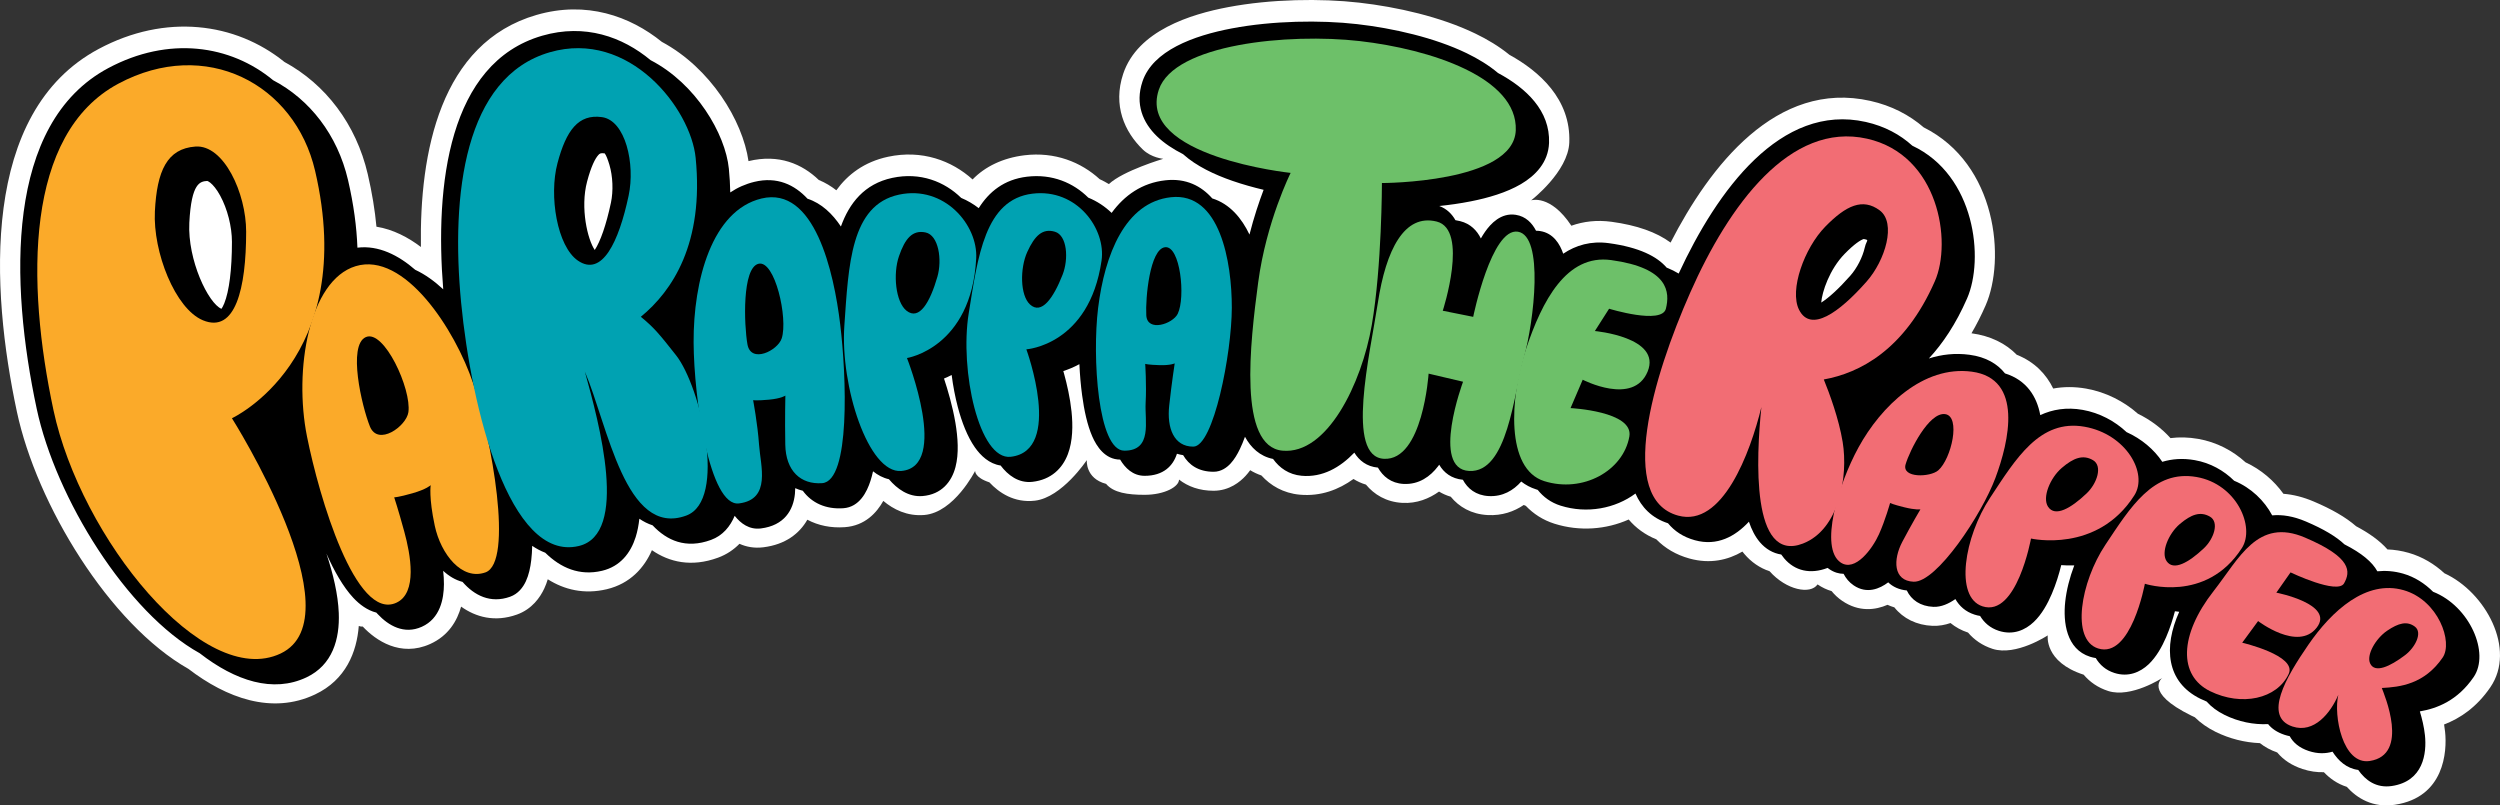
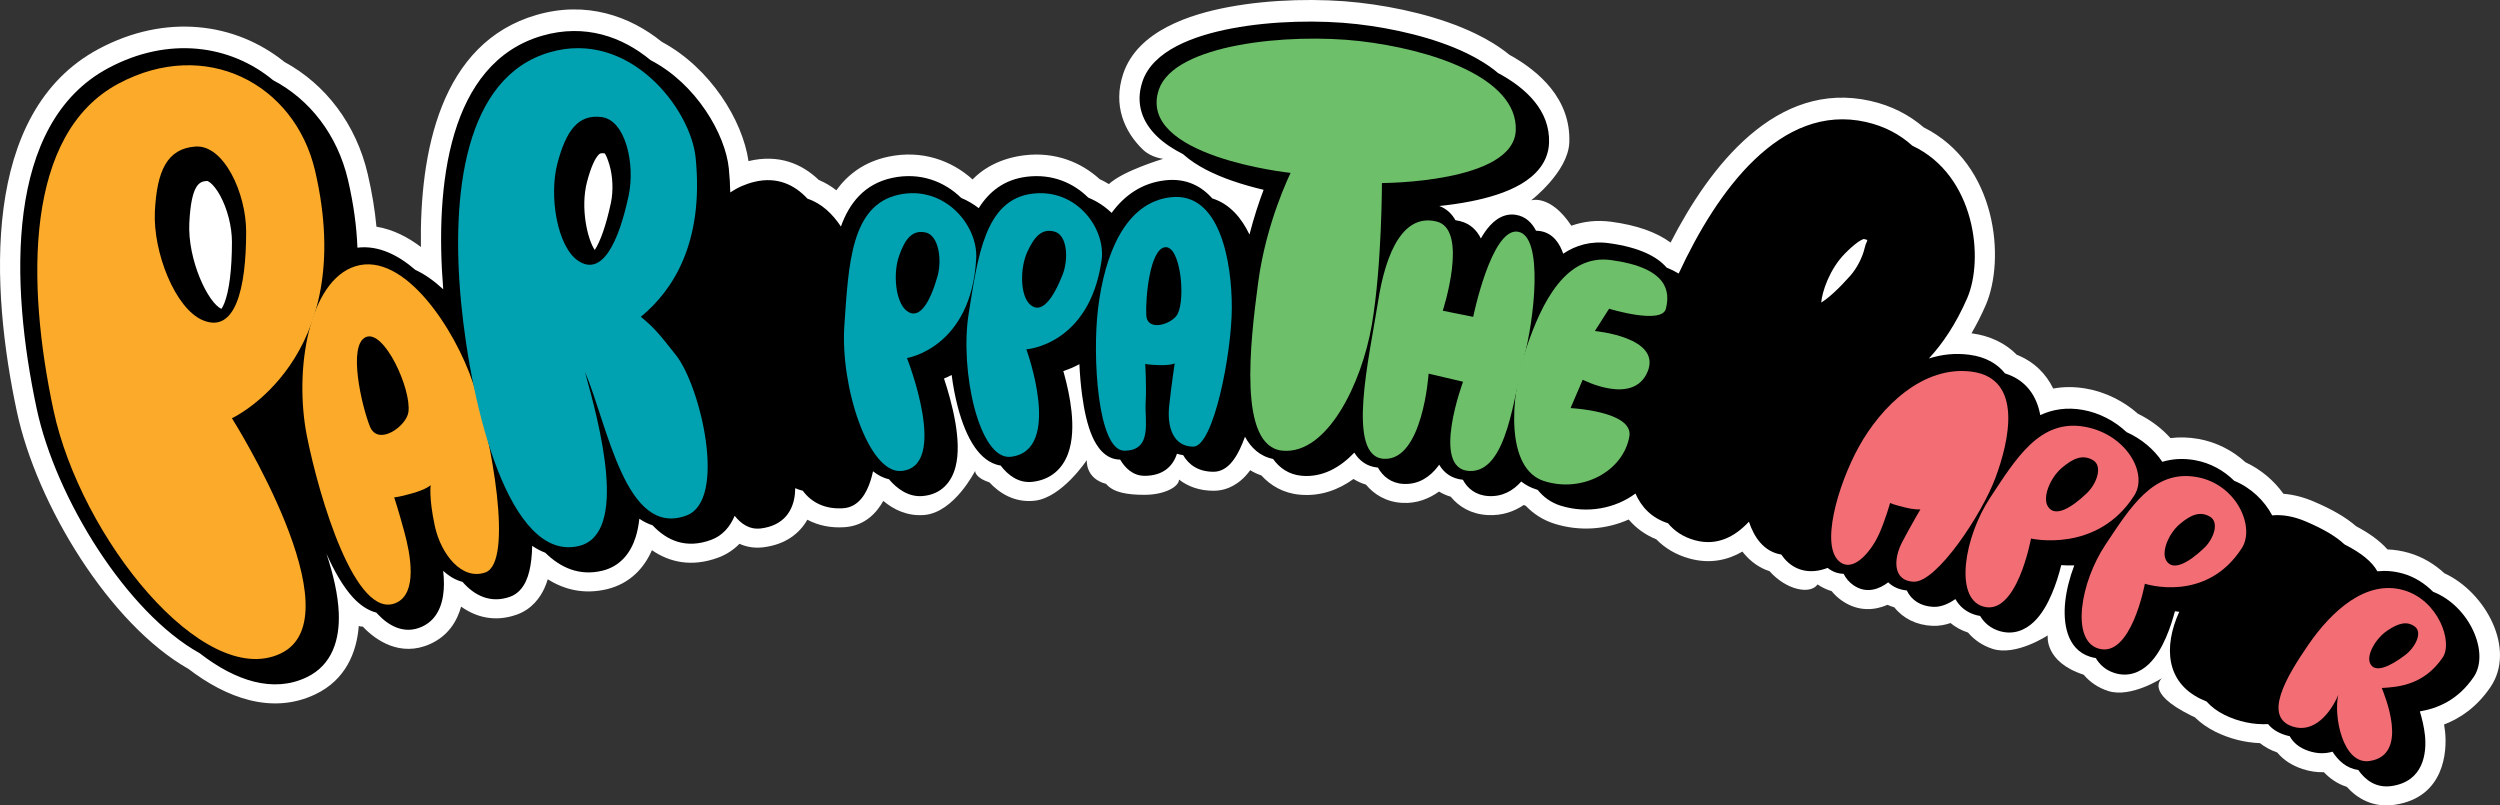
<svg xmlns="http://www.w3.org/2000/svg" version="1.1" id="Layer_1" x="0px" y="0px" width="1000px" height="322.162px" viewBox="0 0 1000 322.162" enable-background="new 0 0 1000 322.162" xml:space="preserve">
  <rect x="0" y="0" width="1000" height="322.162" fill="#333333" stroke="none" />
  <g>
    <g>
      <g>
        <g>
          <g>
            <g>
              <path fill="#FFFFFF" d="M628.547,90.289c4.825-1.721,10.203-2.373,16.068-1.573c10.089,1.374,17.958,4.131,23.617,8.316        c15.677-30.552,42.328-65.119,79.89-56.681c8.523,1.913,15.622,5.647,21.358,10.6c29.39,14.693,32.765,52.961,24.774,71.193        c-1.755,4.019-3.66,7.746-5.662,11.169c7.506,1,13.692,4.049,18.09,8.583c7.181,2.846,11.836,7.842,14.604,13.52        c4.108-0.755,8.513-0.796,13.205,0.029c7.898,1.399,15.089,5.107,20.683,10.06c4.975,2.413,9.438,5.773,13.021,9.74        c3.508-0.451,7.198-0.366,11.072,0.304c7.454,1.3,13.924,4.789,18.953,9.378c6.252,2.896,11.426,7.385,15.151,12.588        c3.941,0.305,7.987,1.328,12.144,3.103c7.018,2.979,12.735,6.206,16.939,9.885c5.06,2.681,9.383,5.699,12.535,9.269        c2.783,0.1,5.614,0.543,8.477,1.361c5.559,1.592,10.385,4.553,14.304,8.176c16.44,7.531,28.823,30.318,18.383,45.58        c-5.499,8.051-12.154,12.471-18.517,14.901c0.16,0.974,0.301,1.961,0.403,2.944c0.838,7.885-0.289,26.201-20.097,29.17        c-8.764,1.316-15.122-2.588-19.229-7.17c-3.819-1.203-6.841-3.416-9.164-5.858c-2.762,0.089-5.645-0.312-8.59-1.288        c-4.2-1.385-7.603-3.627-10.078-6.604c-2.604-0.902-4.924-2.146-6.905-3.729c-6.029-0.228-12.136-1.766-17.721-4.508        c-3.177-1.573-5.974-3.513-8.327-5.84l-1.399-0.655c-19.363-9.523-11.584-15.09-11.584-15.09s-12.502,8.158-21.644,5.244        c-4.168-1.336-7.417-3.656-9.834-6.524c-15.87-5.126-14.37-15.729-14.37-15.729s-12.71,8.406-22.056,5.396        c-4.147-1.34-7.404-3.664-9.834-6.521c-2.709-0.887-5.048-2.2-7.01-3.813c-2.152,0.755-4.565,1.218-7.172,1.121        c-6.37-0.252-11.766-2.946-15.286-7.392c-0.945-0.277-1.856-0.61-2.73-1.019c-4.825,2.095-11.388,3.009-18.136-1.584        c-1.68-1.147-3.078-2.473-4.229-3.896c-1.877-0.531-3.846-1.463-5.618-2.678c-2.854,4.146-12.461,2.306-19.183-5.264        c-3.931-1.292-7.344-3.68-10.07-6.876l-0.811-0.992c-5.773,3.368-12.901,5.056-21.162,2.779        c-5.394-1.488-9.818-4.136-13.28-7.688c-4.57-1.843-8.212-4.589-11.039-7.924c-8.979,4.01-19.604,4.867-29.7,1.682        c-4.675-1.478-8.469-4.002-11.452-7.146l-0.832-0.348c-3.855,2.627-8.679,4.345-14.43,4.033        c-6.565-0.345-11.492-3.306-14.774-7.336c-1.711-0.502-3.266-1.199-4.679-2.059c-3.908,2.799-8.855,4.831-14.614,4.53        c-6.593-0.349-11.39-3.416-14.615-7.31c-1.844-0.539-3.501-1.316-4.989-2.255c-5.854,4.224-13.05,7.048-21.474,6.281        c-6.628-0.604-11.71-3.668-15.355-7.685c-1.635-0.563-3.125-1.269-4.493-2.108c-0.567,0.796-1.193,1.569-1.876,2.306        c-2.087,2.258-6.38,5.914-12.769,5.914c-5.629,0-10.244-1.688-13.815-4.471c-0.017,2.843-5.765,6.096-13.768,6.096        c-6.782,0-12.458-0.833-15.411-4.378c-8.403-2.206-7.708-9.512-7.708-9.512s-9.903,14.981-20.786,16.239        c-8.261,0.947-14.333-3.19-18.191-7.34c-5.95-1.949-5.695-4.576-5.695-4.576s-8.386,16.64-20.339,17.639        c-6.885,0.57-12.386-2.266-16.391-5.634c-2.631,4.708-7.302,9.935-15.406,10.508c-5.47,0.396-10.594-0.642-14.979-2.986        c-3.123,5.492-8.701,9.927-17.585,11.028c-3.687,0.467-6.875-0.186-9.566-1.393c-2.249,2.304-5.069,4.265-8.593,5.56        c-10.629,3.896-19.522,1.771-26.423-3.008c-3.007,6.932-8.631,13.379-18.085,15.625c-9.075,2.149-16.997,0.167-23.578-3.989        c-0.379,1.247-0.833,2.491-1.393,3.689c-1.656,3.566-4.913,8.274-10.942,10.43c-8.878,3.18-16.506,0.979-22.326-3.176        c-1.563,5.617-4.999,11.625-12.385,14.951c-11.896,5.354-21.783-1.446-26.958-6.979c-0.443,0.068-0.988-0.016-1.59-0.232        c-0.816,10.396-5.124,21.539-17.458,27.375c-17.298,8.198-35.548,1.377-50.659-10.195        C43.822,249.69,14.68,201.821,6.753,164.681C-3.733,115.571-7.873,44.904,39.45,19.589        c26.707-14.286,54.673-10.674,74.323,5.196c16.414,8.886,28.684,24.871,33.335,44.896c1.732,7.443,2.857,14.431,3.47,20.996        c6.727,1.092,12.747,4.304,17.787,8.124c-0.587-37.821,7.738-81.678,46.247-92.825c19.922-5.763,37.354,0.458,50.133,10.777        c19.407,10.415,32.318,31.426,34.655,47.699c12.18-2.946,21.484,1.154,28.118,7.542c2.595,1.069,4.928,2.483,7.013,4.123        c4.547-6.288,11.148-11.377,20.692-13.412c13.544-2.887,25.461,1.524,33.813,9.079c4.927-5.104,12.063-8.612,20.738-9.671        c12.178-1.473,22.634,2.724,30.093,9.556c1.277,0.592,2.512,1.251,3.691,1.965c5.627-5.319,21.754-10.108,21.754-10.108        s-4.765-0.407-8.184-3.715c-7.334-7.084-12.052-17.661-7.854-30.267c5.788-17.351,27.093-23.868,41.945-26.681        c17.219-3.261,37.123-3.557,52.52-1.795c15.052,1.717,32.474,5.625,46.454,12.391c4.684,2.257,9.383,5.044,13.563,8.457        c11.843,6.518,24.634,17.702,23.964,35.067c-0.448,11.754-15.271,23.161-15.271,23.161S620.113,77.565,628.547,90.289z" />
            </g>
          </g>
        </g>
        <g>
          <g>
            <g>
              <path d="M614.416,92.299c0.522-0.007,1.063,0.029,1.614,0.119c5.329,0.814,7.953,5.236,9.253,9.067        c5.077-3.413,11.11-5.189,18.238-4.22c12.202,1.662,19.297,5.318,23.124,9.771c1.82,0.733,3.416,1.528,4.829,2.391        c15.355-33.176,40.797-68.288,74.859-60.642c7.609,1.714,13.754,5.097,18.603,9.501        c25.175,11.825,28.823,45.304,21.881,61.126c-4.42,10.096-9.653,17.935-15.271,23.982c5.092-1.625,10.539-2.25,16.239-1.488        c6.641,0.888,11.206,3.671,14.212,7.454c8.667,2.687,12.766,9.312,14.107,16.685c4.893-2.28,10.492-3.235,16.973-2.095        c6.732,1.191,12.896,4.5,17.536,8.894c5.966,2.668,11.029,6.95,14.301,11.888c3.88-1.172,8.164-1.515,12.962-0.678        c6.262,1.1,11.672,4.172,15.787,8.25c6.772,2.793,12.11,7.982,15.211,13.846c4.021-0.377,8.477,0.326,13.47,2.449        c7.117,3.027,12.165,6.055,15.43,9.143c6.949,3.537,11.173,7.105,13.16,10.777c3.309-0.338,6.751-0.082,10.304,0.929        c4.619,1.325,8.689,3.952,11.983,7.255c14.634,5.732,22.823,24.497,16.239,34.119c-6.433,9.412-14.617,12.563-21.521,13.742        c0.849,2.793,1.681,6.168,2.036,9.537c0.762,7.262-0.626,18.407-13.235,20.303c-6.288,0.94-10.618-2.354-13.452-6.428        c-4.687-0.597-8.023-3.742-10.281-7.304c-2.819,0.838-5.992,0.89-9.497-0.266c-3.863-1.281-6.271-3.405-7.628-5.929        c-0.691-0.143-1.392-0.322-2.113-0.557c-2.977-0.999-5.093-2.479-6.528-4.273c-5.772,0.3-11.876-0.951-17.387-3.664        c-2.983-1.471-5.367-3.275-7.21-5.362c-0.852-0.345-1.703-0.72-2.535-1.126c-13.575-6.684-14.814-20.6-8.42-34.777        l-1.725-0.215c-0.773,2.938-1.95,6.758-3.547,10.439c-1.612,3.73-3.886,7.869-7.022,10.822        c-3.343,3.131-8.054,5.202-13.627,3.426c-3.502-1.116-5.886-3.278-7.462-5.957c-0.74-0.119-1.495-0.289-2.28-0.529        c-9.534-3.038-10.807-13.842-9.951-21.939c0.495-4.666,1.761-9.692,3.623-14.593c-1.97,0.06-3.724-0.008-5.207-0.118        c-0.858,3.485-2.092,7.563-3.771,11.487c-1.657,3.894-3.985,8.192-7.216,11.247c-3.413,3.245-8.246,5.396-13.97,3.557        c-3.48-1.125-5.892-3.283-7.506-5.966c-0.725-0.11-1.465-0.28-2.23-0.532c-3.602-1.154-6.052-3.408-7.653-6.215        c-2.594,1.816-5.621,3.238-8.79,3.112c-5.218-0.211-8.86-2.783-10.637-6.554c-3.108-0.301-5.622-1.475-7.438-3.246        c-3.355,2.557-8.55,4.808-13.834,1.197c-1.813-1.229-3.103-2.834-4.013-4.604c-1.832-0.021-3.782-0.548-5.729-1.88        l-0.659-0.488c-6.965,2.664-13.103,1.19-17.364-3.797c-0.414-0.496-0.808-1.015-1.186-1.556        c-3.301-0.512-6.21-2.197-8.553-4.938c-1.929-2.265-3.335-5.104-4.379-8.193c-5.466,5.885-12.672,9.89-21.613,7.416        c-4.679-1.283-8.188-3.664-10.748-6.787c-6.514-2.092-10.605-6.402-13.021-11.896c-8.068,5.992-19.371,8.187-29.956,4.849        c-3.904-1.235-6.891-3.476-9.151-6.313l-0.586-0.185c-2.302-0.727-4.289-1.799-5.999-3.153        c-3.131,3.562-7.424,6.114-12.998,5.821c-5.158-0.271-8.475-3.01-10.348-6.528c-4.574-0.435-7.639-2.861-9.464-6.015        l-0.492,0.662c-3.034,3.989-7.572,7.34-13.768,7.019c-5.026-0.267-8.27-3.032-10.253-6.526        c-4.491-0.398-7.505-2.85-9.438-5.986c-5.695,5.942-12.769,10.007-21.074,9.252c-5.144-0.467-8.858-3.139-11.441-6.735        c-5.281-1.048-8.895-4.56-11.225-8.867c-0.647,1.787-1.338,3.449-2.052,4.94c-1.016,2.109-2.231,4.16-3.703,5.748        c-1.414,1.539-3.696,3.309-6.805,3.309c-6.061,0-9.896-2.746-12.178-6.645c-0.882-0.129-1.706-0.313-2.479-0.559        c-1.552,4.863-5.407,8.826-12.926,8.826c-4.747,0-7.832-3.201-9.791-6.486c-6.086-0.029-9.438-5.345-11.161-9.298        c-1.952-4.479-3.234-10.341-4.049-16.44c-0.54-3.967-0.895-8.198-1.092-12.436c-2.34,1.273-4.546,2.154-6.431,2.757        l0.325,1.151c1.127,4.071,2.391,9.526,2.963,15.057c0.566,5.491,0.537,11.762-1.469,17.038        c-2.167,5.703-6.675,10.2-14.128,11.06c-5.635,0.65-9.9-2.734-12.765-6.521c-4.527-0.654-7.974-3.923-10.328-7.306        c-2.942-4.233-5.19-9.97-6.801-16.101c-1.057-4.003-1.886-8.355-2.458-12.805c-1.083,0.563-2.116,1.036-3.059,1.421        c1.469,4.412,3.442,11.06,4.572,17.772c0.963,5.736,1.443,12.228,0.021,17.628c-1.524,5.847-5.539,10.97-13.161,11.604        c-5.646,0.471-10.199-2.886-13.466-6.73c-2.371-0.516-4.494-1.688-6.355-3.172c-0.3,1.357-0.646,2.646-1.029,3.846        c-1.414,4.389-4.384,10.475-10.846,10.928c-6.992,0.501-12.662-2.115-16.219-6.99c-1.058-0.252-2.066-0.6-3.026-1.031        c-0.013,0.758-0.046,1.521-0.125,2.275c-0.642,6.498-4.232,12.656-13.618,13.834c-4.638,0.584-8.063-2.002-10.478-5.056        c-1.768,4.212-4.709,7.905-9.472,9.646c-10.067,3.688-17.646,0.24-23.366-5.84c-1.896-0.611-3.653-1.507-5.294-2.633        c-0.276,2.58-0.756,5.045-1.468,7.328c-1.999,6.311-6.117,11.751-13.459,13.494c-8.99,2.128-16.506-1.133-22.715-7.229        c-1.82-0.688-3.559-1.621-5.22-2.75c-0.041,1.994-0.161,3.89-0.368,5.645c-0.354,3.054-0.994,6.014-2.152,8.505        c-1.154,2.487-3.104,5.063-6.313,6.21c-7.87,2.813-14.332-0.525-19.031-5.936c-2.885-0.748-5.48-2.34-7.742-4.436        c0.198,1.791,0.316,3.598,0.302,5.374c-0.033,5.845-1.502,13.716-8.846,17.011c-7.091,3.193-13.344-0.453-17.658-5.086        l-0.53-0.58c-3.573-0.894-6.711-3.235-9.208-5.906c-4.084-4.379-7.678-10.774-10.765-17.688        c2.696,8.104,4.646,16.313,4.942,23.734c0.415,10.418-2.47,20.813-12.927,25.762c-13.326,6.312-28.39,1.459-42.706-9.659        c-29.149-16.173-57.554-61.99-65.193-97.787C3.946,113.188,1.974,49.36,43.275,27.261c24.189-12.936,48.914-9.319,65.979,4.83        c14.605,7.654,25.734,21.821,29.959,39.949c2.28,9.815,3.453,18.808,3.757,27.028c8.481-1.033,16.421,3.035,23.118,8.853        c4.02,1.862,7.789,4.63,11.201,7.805c-3.388-41.71,2.109-90.586,39.581-101.437c17.14-4.956,32.118,0.444,43.374,9.785        c18.104,9.364,29.911,29.467,31.299,43.409c0.324,3.297,0.509,6.451,0.563,9.493c2.863-1.932,6.072-3.375,9.656-4.241        c9.111-2.195,16.067,1.184,21.246,6.758c5.602,1.814,9.995,6.062,13.357,11.11c3.34-9.289,9.36-17.062,20.551-19.452        c11.198-2.384,20.898,1.484,27.566,8.017c2.544,1.054,4.891,2.453,7.008,4.097c4.1-6.54,10.136-11.473,19.263-12.58        c10.143-1.228,18.642,2.473,24.556,8.372c3.555,1.447,6.697,3.549,9.342,6.103c5.118-7.005,12.101-12.009,21.555-13.045        c8.236-0.903,14.321,2.302,18.701,7.253c7.039,2.176,11.813,7.98,14.885,14.457c1.784-7.002,3.848-13.124,5.651-17.898        c-3.998-0.948-8.286-2.132-12.487-3.587c-7.058-2.45-14.43-5.873-19.724-10.666c-3.903-1.98-7.543-4.349-10.461-7.165        c-5.625-5.44-8.79-12.883-5.792-21.873c4.116-12.351,20.343-18.35,35.752-21.27c16.333-3.094,35.418-3.39,50.085-1.717        c14.538,1.662,30.979,5.418,43.851,11.636c4.496,2.176,8.842,4.796,12.523,7.909c11.332,6.073,20.922,15.148,20.43,27.998        c-0.304,7.802-5.478,13.072-11.267,16.47c-5.796,3.397-13.134,5.515-19.984,6.869c-4.375,0.874-8.73,1.466-12.657,1.873        c3.05,1.133,5.106,3.253,6.459,5.67c0.62,0.096,1.242,0.222,1.884,0.381c4.2,1.051,6.771,3.816,8.29,6.932        c0.524-0.933,1.088-1.821,1.665-2.657c2.275-3.272,6.396-7.709,12.286-6.806C610.39,86.558,612.884,89.308,614.416,92.299z" />
              <g>
                <g>
                  <path fill="#FBAA29" d="M112.251,261.405c-30.832,14.602-79.958-46.247-90.866-97.354          C10.486,112.958,9.894,53.501,47.352,33.467c34.88-18.66,70.575,0,78.691,34.882c17.55,75.445-33.268,98.947-33.268,98.947          S143.075,246.801,112.251,261.405z" />
                  <path fill="#FBAA29" d="M122.799,174.599c-5.339-26.669,0.809-62.458,19.463-68.133          c19.408-5.907,39.754,25.138,47.055,47.044c7.305,21.907,16.229,71.382,4.871,75.446c-9.45,3.374-17.85-7.299-20.281-18.661          c-2.432-11.358-1.623-16.226-1.623-16.226s-1.623,1.621-7.307,3.242c-5.672,1.625-7.299,1.625-7.299,1.625          s1.626,4.867,4.056,13.793c2.437,8.928,5.413,24.494-3.243,28.391C142.262,248.426,127.664,198.937,122.799,174.599z" />
                </g>
                <g>
                  <path fill="#00A2B2" d="M231.505,218.407c-27.77,6.588-42.999-55.167-47.055-97.344          c-4.182-43.498,1.357-90.282,35.484-100.164c31.793-9.193,56.368,22.568,58.326,42.236          c3.397,34.146-9.268,53.206-21.931,63.583c5.292,4.315,7.43,6.936,14.118,15.426c9.829,12.499,20.583,58.032,4.049,64.089          c-24.336,8.925-31.366-36.14-40.559-57.599C239.715,169.376,251.679,213.618,231.505,218.407z" />
-                   <path fill="#00A2B2" d="M277.444,136.985c-0.121-24.79,7.318-52.799,27.164-57.584          c21.229-5.111,28.945,29.412,31.466,50.286c2.528,20.87,4.139,62.757-7.215,63.576c-8.544,0.607-14.56-4.848-14.745-15.437          c-0.183-10.589,0.035-19.583,0.035-19.583s-1.605,1.169-6.582,1.628c-4.979,0.467-6.321,0.193-6.321,0.193          s1.792,9.408,2.375,17.817c0.576,8.408,4.955,21.865-8.024,23.486C283.855,202.833,277.558,159.613,277.444,136.985z" />
                  <path fill="#00A2B2" d="M360.493,188.388c-13.146,1.1-24.438-34.022-22.75-58.146c1.687-24.131,2.468-48.254,21.871-52.388          c18.083-3.853,31.61,12.099,30.869,25.563c-1.975,35.807-27.697,39.793-27.697,39.793S379.969,186.763,360.493,188.388z" />
                  <path fill="#00A2B2" d="M404.305,182.714c-12.689,1.462-20.485-34.611-16.821-57.373          c3.662-22.75,6.451-45.567,25.521-47.876c17.767-2.157,29.466,14.101,27.613,26.807          c-4.926,33.816-30.076,35.463-30.076,35.463S425.401,180.272,404.305,182.714z" />
                  <path fill="#00A2B2" d="M439.244,123.206c2.627-21.325,10.792-42.299,29.149-44.32c19.643-2.158,24.37,26.026,24.334,44.223          c-0.031,18.213-7.298,55.542-15.407,55.542c-7.734,0-10.633-7.348-9.632-16.471c1.001-9.125,2.191-16.834,2.191-16.834          s-1.573,0.84-6.095,0.71c-4.521-0.122-5.703-0.507-5.703-0.507s0.572,8.283,0.173,15.574          c-0.413,7.295,2.837,19.149-8.517,19.149C439.109,180.272,436.855,142.666,439.244,123.206z" />
                </g>
                <g>
                  <path fill="#6DC069" d="M516.254,69.16c0,0-9.737,19.46-12.979,43.791c-3.244,24.33-8.116,65.7,9.74,67.321          c17.846,1.625,31.644-26.763,35.7-50.291c4.052-23.517,4.052-56.766,4.052-56.766s52.74,0,53.542-21.088          c0.822-21.096-34.071-32.451-62.465-35.7c-28.401-3.242-74.22,1.177-80.32,19.474          C454.602,62.668,516.254,69.16,516.254,69.16z" />
                  <path fill="#6DC069" d="M574.675,88.62c-12.977-3.242-20.281,11.354-23.523,32.443          c-3.246,21.081-12.982,61.651,2.428,62.458c15.589,0.822,17.861-34.07,17.861-34.07l13.783,3.242          c0,0-12.984,34.886,2.435,35.696c15.41,0.812,17.852-30.826,21.906-45.426c4.052-14.601,8.108-48.661-2.432-50.286          c-10.556-1.625-17.854,34.064-17.854,34.064l-12.173-2.442C577.107,124.298,587.658,91.862,574.675,88.62z" />
                  <path fill="#6DC069" d="M610.375,139.712c6.49-19.46,16.226-38.12,34.074-35.682c23.194,3.168,23.527,12.983,21.906,19.46          c-1.632,6.492-22.718,0-22.718,0l-5.691,8.923c0,0,26.777,2.431,21.104,16.221c-5.678,13.79-25.966,3.25-25.966,3.25          l-4.867,11.354c0,0,25.312,1.251,23.526,11.358c-2.433,13.789-18.659,22.713-34.071,17.846          C602.259,187.578,603.88,159.184,610.375,139.712z" />
                </g>
                <g>
-                   <path fill="#F26D74" d="M671.22,206.233c-24.419-6.725-10.148-55.254,4.882-89.219          c15.484-35.034,39.939-68.446,70.726-61.537c28.657,6.436,34.075,41.125,27.125,56.984          c-12.068,27.546-30.126,36.759-44.435,39.327c2.25,5.544,6.018,15.686,7.55,25.02c2.258,13.723-1.351,34.991-15.921,40.621          c-20.729,8.01-18.69-34.285-16.596-54.582C700.11,181.146,688.962,211.13,671.22,206.233z" />
                  <path fill="#F26D74" d="M743.389,178.983c9.013-16.479,25.94-32.901,45.338-30.312c20.748,2.776,14.886,27.929,9.438,42.503          c-5.434,14.574-23.477,41.881-32.718,41.514c-8.23-0.328-8.246-8.894-4.515-15.973c3.729-7.072,7.239-12.973,7.239-12.973          s-1.858,0.311-6.447-0.829c-4.597-1.132-5.687-1.717-5.687-1.717s-1.869,6.765-4.447,12.513          c-2.583,5.744-9.516,15.252-15.337,11.284C727.727,219.188,735.155,194.024,743.389,178.983z" />
                  <path fill="#F26D74" d="M793.013,242.534c-11.318-3.648-7.272-27.803,3.039-43.446          c10.307-15.641,19.854-31.555,37.753-28.401c16.67,2.942,25.529,18.653,19.94,27.439          c-14.852,23.383-41.348,17.291-41.348,17.291S806.699,246.949,793.013,242.534z" />
                  <path fill="#F26D74" d="M839.227,259.376c-10.922-3.484-7.021-26.536,2.936-41.47c9.951-14.933,19.167-30.122,36.443-27.109          c16.104,2.806,23.535,20.037,18.146,28.425c-14.351,22.313-38.807,14.278-38.807,14.278S852.444,263.597,839.227,259.376z" />
-                   <path fill="#F26D74" d="M885.497,236.356c10.176-12.981,17.521-29.396,36.439-21.354          c18.912,8.031,18.287,13.688,15.693,18.328c-2.613,4.638-21.411-4.374-21.411-4.374l-5.682,8.104          c0,0,23.595,4.59,16.088,14.071c-7.496,9.489-23.387-2.705-23.387-2.705l-6.354,8.656c0,0,22.007,5.126,18.598,12.465          c-4.656,10.022-18.813,13.132-31.462,6.913C871.375,270.231,871.604,254.099,885.497,236.356z" />
                  <path fill="#F26D74" d="M917.031,290.614c-11.811-3.908-2.734-19.585,6.339-32.75c9.364-13.588,23.103-26.081,38.068-21.801          c13.924,3.99,19.842,20.815,15.627,26.963c-7.314,10.688-17.105,11.8-24.339,12.168c0.854,2.369,11.354,26.767-4.862,29.205          c-10.8,1.625-14.541-18.269-12.531-26.465C932.252,285.203,925.613,293.453,917.031,290.614z" />
                </g>
              </g>
              <g>
                <path d="M81.161,128.11c-11.099-4.619-20.021-27.329-19.207-43.539C62.763,68.35,66.817,59.43,78.176,58.62         c11.36-0.814,20.285,18.642,20.285,34.057C98.461,115.382,94.147,133.513,81.161,128.11z" />
                <path d="M147.945,170.539c3.242,8.112,14.603,0,15.413-5.67c1.309-9.164-9.738-33.265-17.036-30.023         C139.022,138.087,144.702,162.425,147.945,170.539z" />
                <path d="M231.14,104.231c-8.274-5.704-11.634-25.837-8.144-38.972c3.487-13.124,8.356-19.727,17.791-18.409         c9.436,1.307,13.349,18.787,10.666,31.396C247.51,96.825,240.824,110.908,231.14,104.231z" />
                <path d="M298.978,137.732c1.382,7.824,12.123,2.535,13.712-2.398c2.564-7.972-2.715-31.458-9.297-29.823         C296.803,107.147,297.594,129.901,298.978,137.732z" />
                <path d="M362.616,124.291c-4.391-3.476-5.48-14.723-3.016-21.833c2.448-7.117,5.422-10.569,10.627-9.478         c5.209,1.081,6.713,10.885,4.726,17.743C372.03,120.826,367.752,128.347,362.616,124.291z" />
                <path d="M411.979,121.767c-3.951-3.657-4.04-14.419-1.077-20.97c2.975-6.544,6.13-9.571,11.063-8.105         c4.93,1.462,5.555,10.888,3.057,17.229C421.348,119.268,416.588,126.045,411.979,121.767z" />
                <path d="M458.514,126.118c0.379,6.866,10.608,3.461,12.587-0.618c3.176-6.577,1.027-27.325-5.072-26.614         C459.938,99.597,458.131,119.242,458.514,126.118z" />
                <path d="M719.629,123.92c-3.977-7.869,2.099-24.679,10.463-33.243c8.368-8.564,15-11.547,21.766-6.543         c6.758,5.004,2.279,20.022-5.248,28.527C735.535,125.193,724.274,133.125,719.629,123.92z" />
-                 <path d="M762.242,185.733c-1.649,5.594,9.837,5.213,13.072,2.399c5.215-4.545,9.171-21.657,2.709-22.487         C771.58,164.815,763.894,180.138,762.242,185.733z" />
                <path d="M819.223,202.7c-2.424-3.664,0.8-11.524,5.5-15.544c4.693-4.013,8.464-5.419,12.457-3.103         c3.99,2.317,1.654,9.342-2.555,13.327C828.439,203.255,822.059,206.985,819.223,202.7z" />
                <path d="M866.633,224.44c-2.348-3.498,0.77-11.008,5.3-14.838s8.176-5.172,12.032-2.957c3.853,2.209,1.595,8.912-2.47,12.717         C875.527,224.974,869.371,228.533,866.633,224.44z" />
                <path d="M948.063,265.396c-1.595-3.404,2.213-9.985,6.776-13.096c4.563-3.101,8.006-4,11.13-1.635         c3.123,2.359,0.177,8.282-3.965,11.41C955.909,266.675,949.943,269.377,948.063,265.396z" />
              </g>
              <g>
                <path fill="#FFFFFF" d="M75.729,89.109c0.813-16.152,4.399-16.533,7.197-16.729c0.17,0.059,0.64,0.27,1.173,0.696         c1.134,0.903,2.563,2.591,3.984,5.204c2.874,5.259,4.692,12.376,4.692,18.453c0,11.125-1.109,19.756-3.071,24.619         c-0.452,1.11-0.854,1.792-1.13,2.177C83.355,121.352,74.983,104.075,75.729,89.109z" />
                <path fill="#FFFFFF" d="M237.9,99.997c-2.837-4.108-5.877-16.758-3.063-27.369c1.648-6.222,3.263-9.256,4.473-10.588         c0.537-0.592,0.846-0.929,2.569-0.689c0.594,0.729,1.221,2.362,1.893,4.604c1.357,4.552,1.598,10.418,0.599,15.133         C242.469,90.041,240.143,96.584,237.9,99.997z" />
                <path fill="#FFFFFF" d="M728.49,121.033c0.333-4.264,3.278-13.257,9.378-19.504c3.916-4.008,6.328-5.5,7.617-5.929         c0.133,0.067,1.036,0.155,1.393,0.414c0.104,0.578-0.557,1.111-0.971,3.005c-0.865,3.827-3.094,8.22-5.773,11.251         C735.491,115.522,731.465,119.161,728.49,121.033z" />
              </g>
            </g>
          </g>
        </g>
      </g>
    </g>
  </g>
</svg>